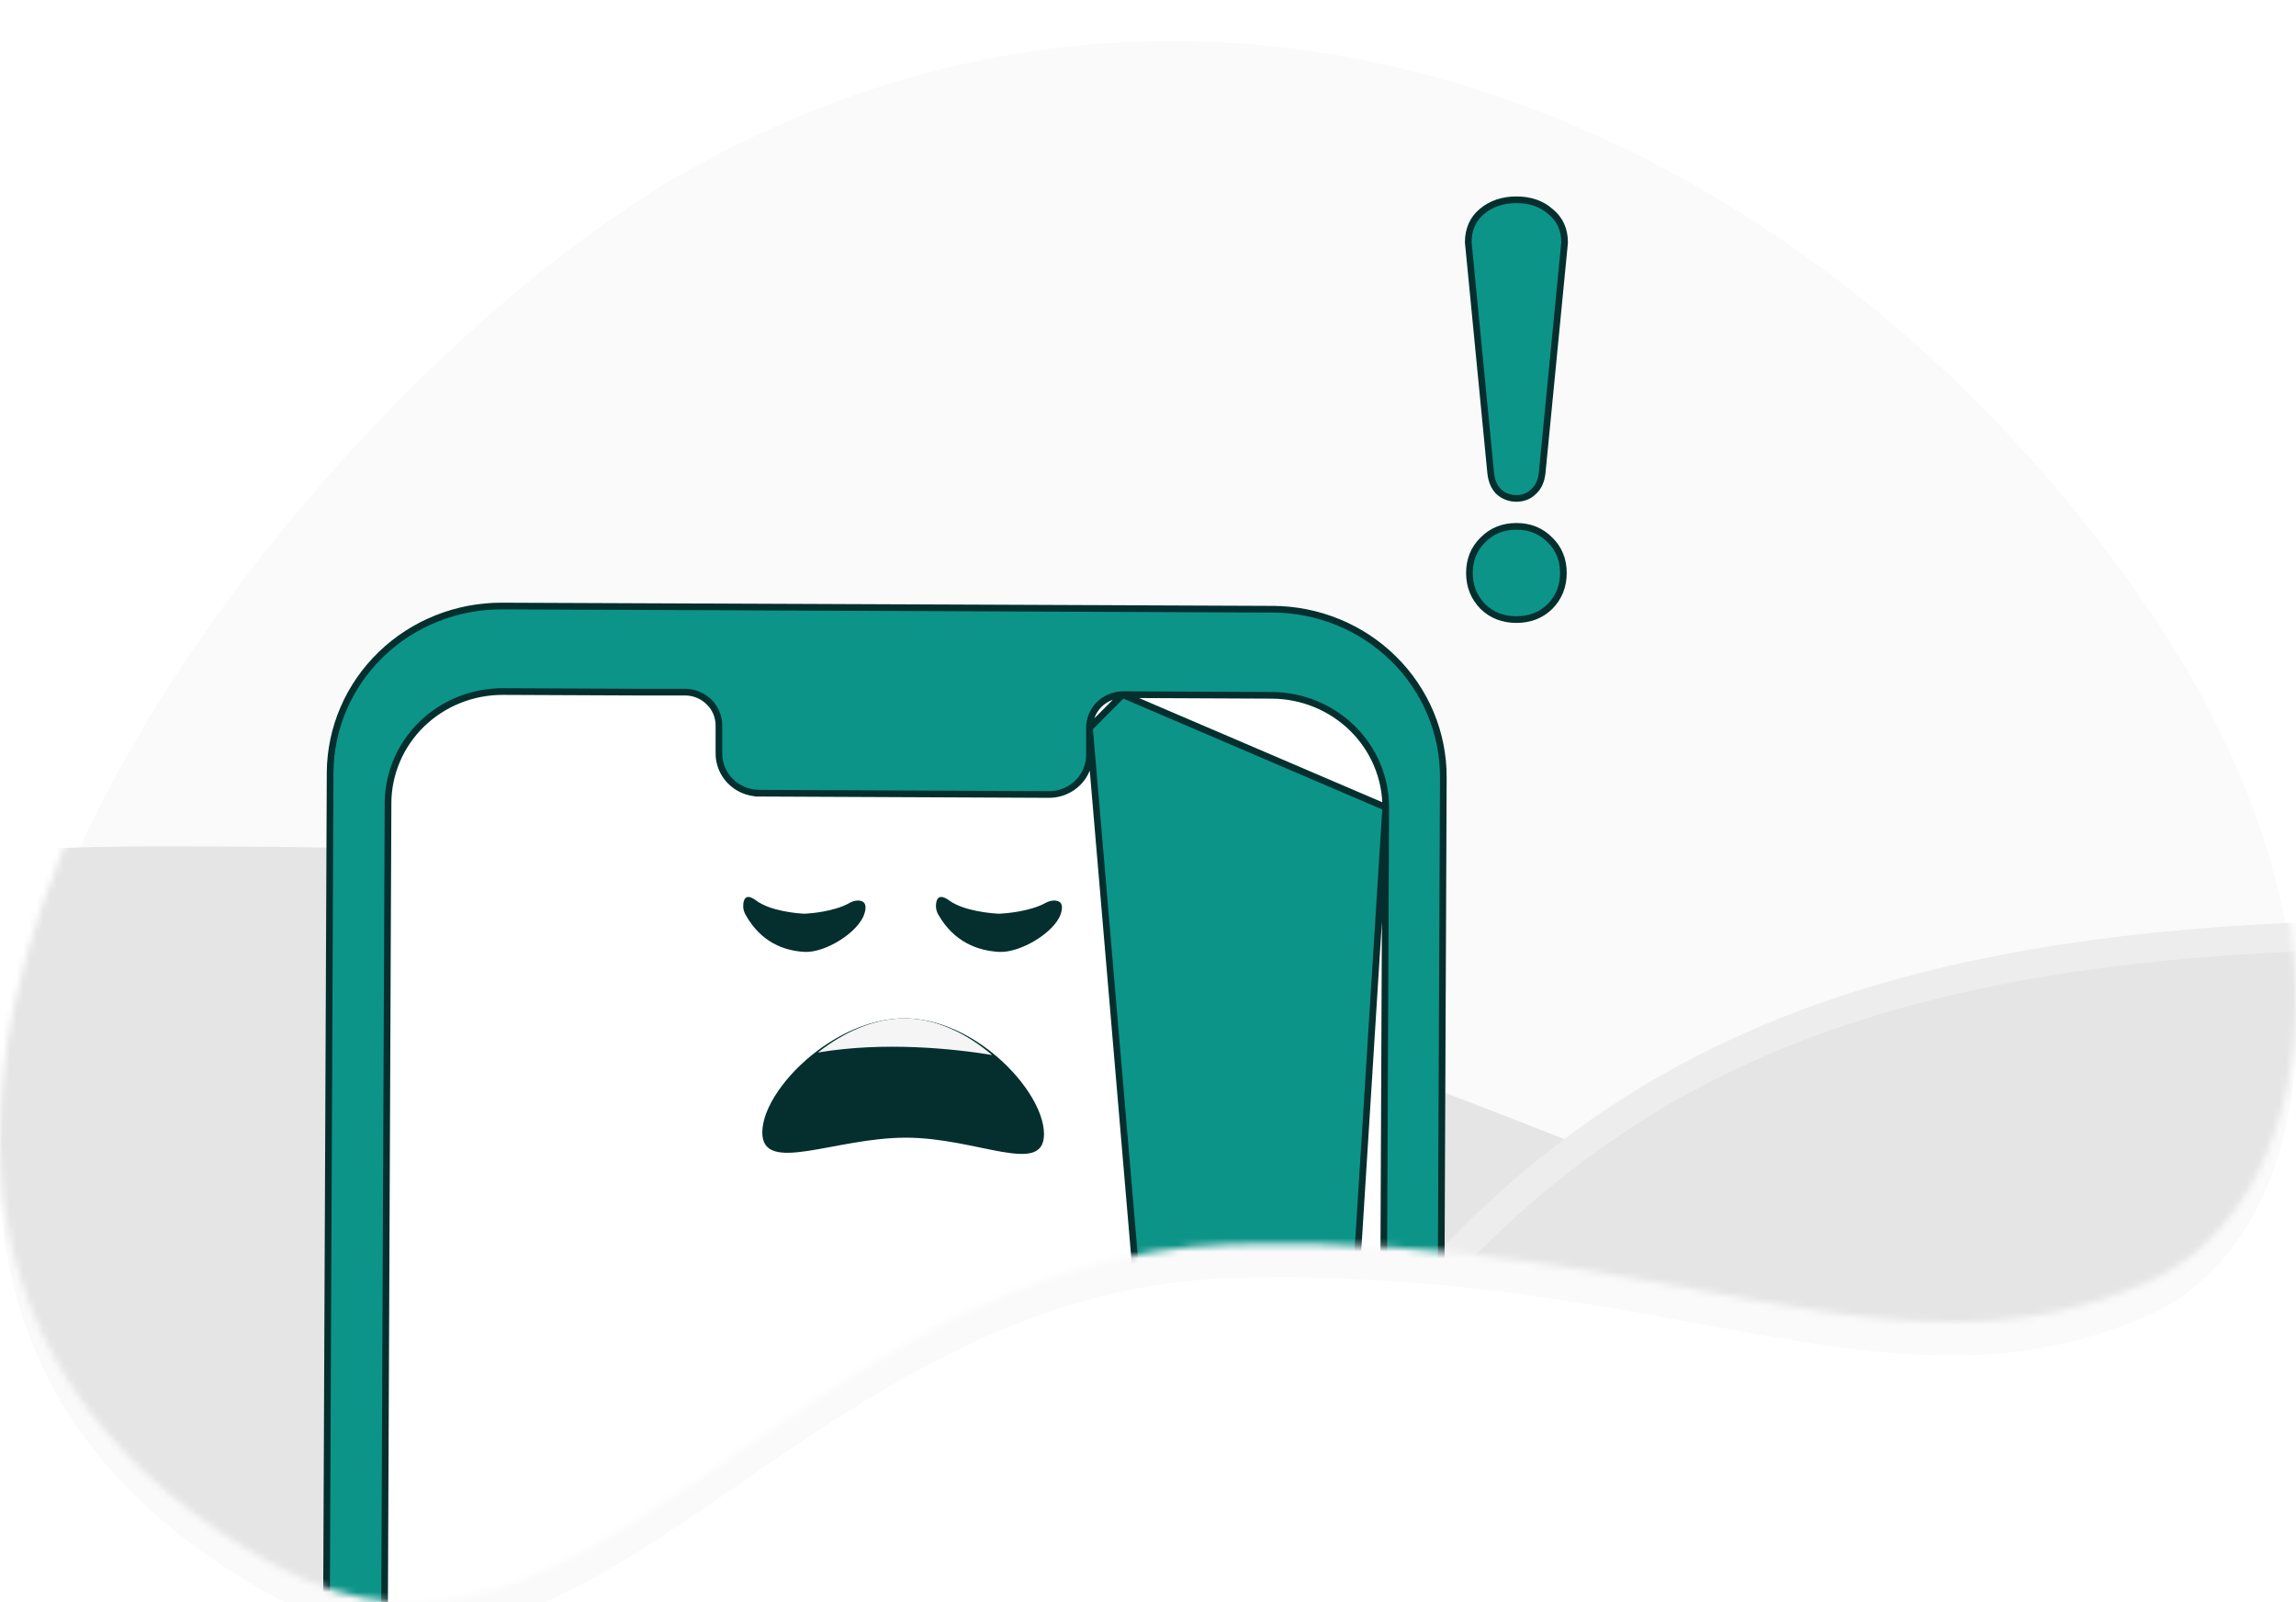
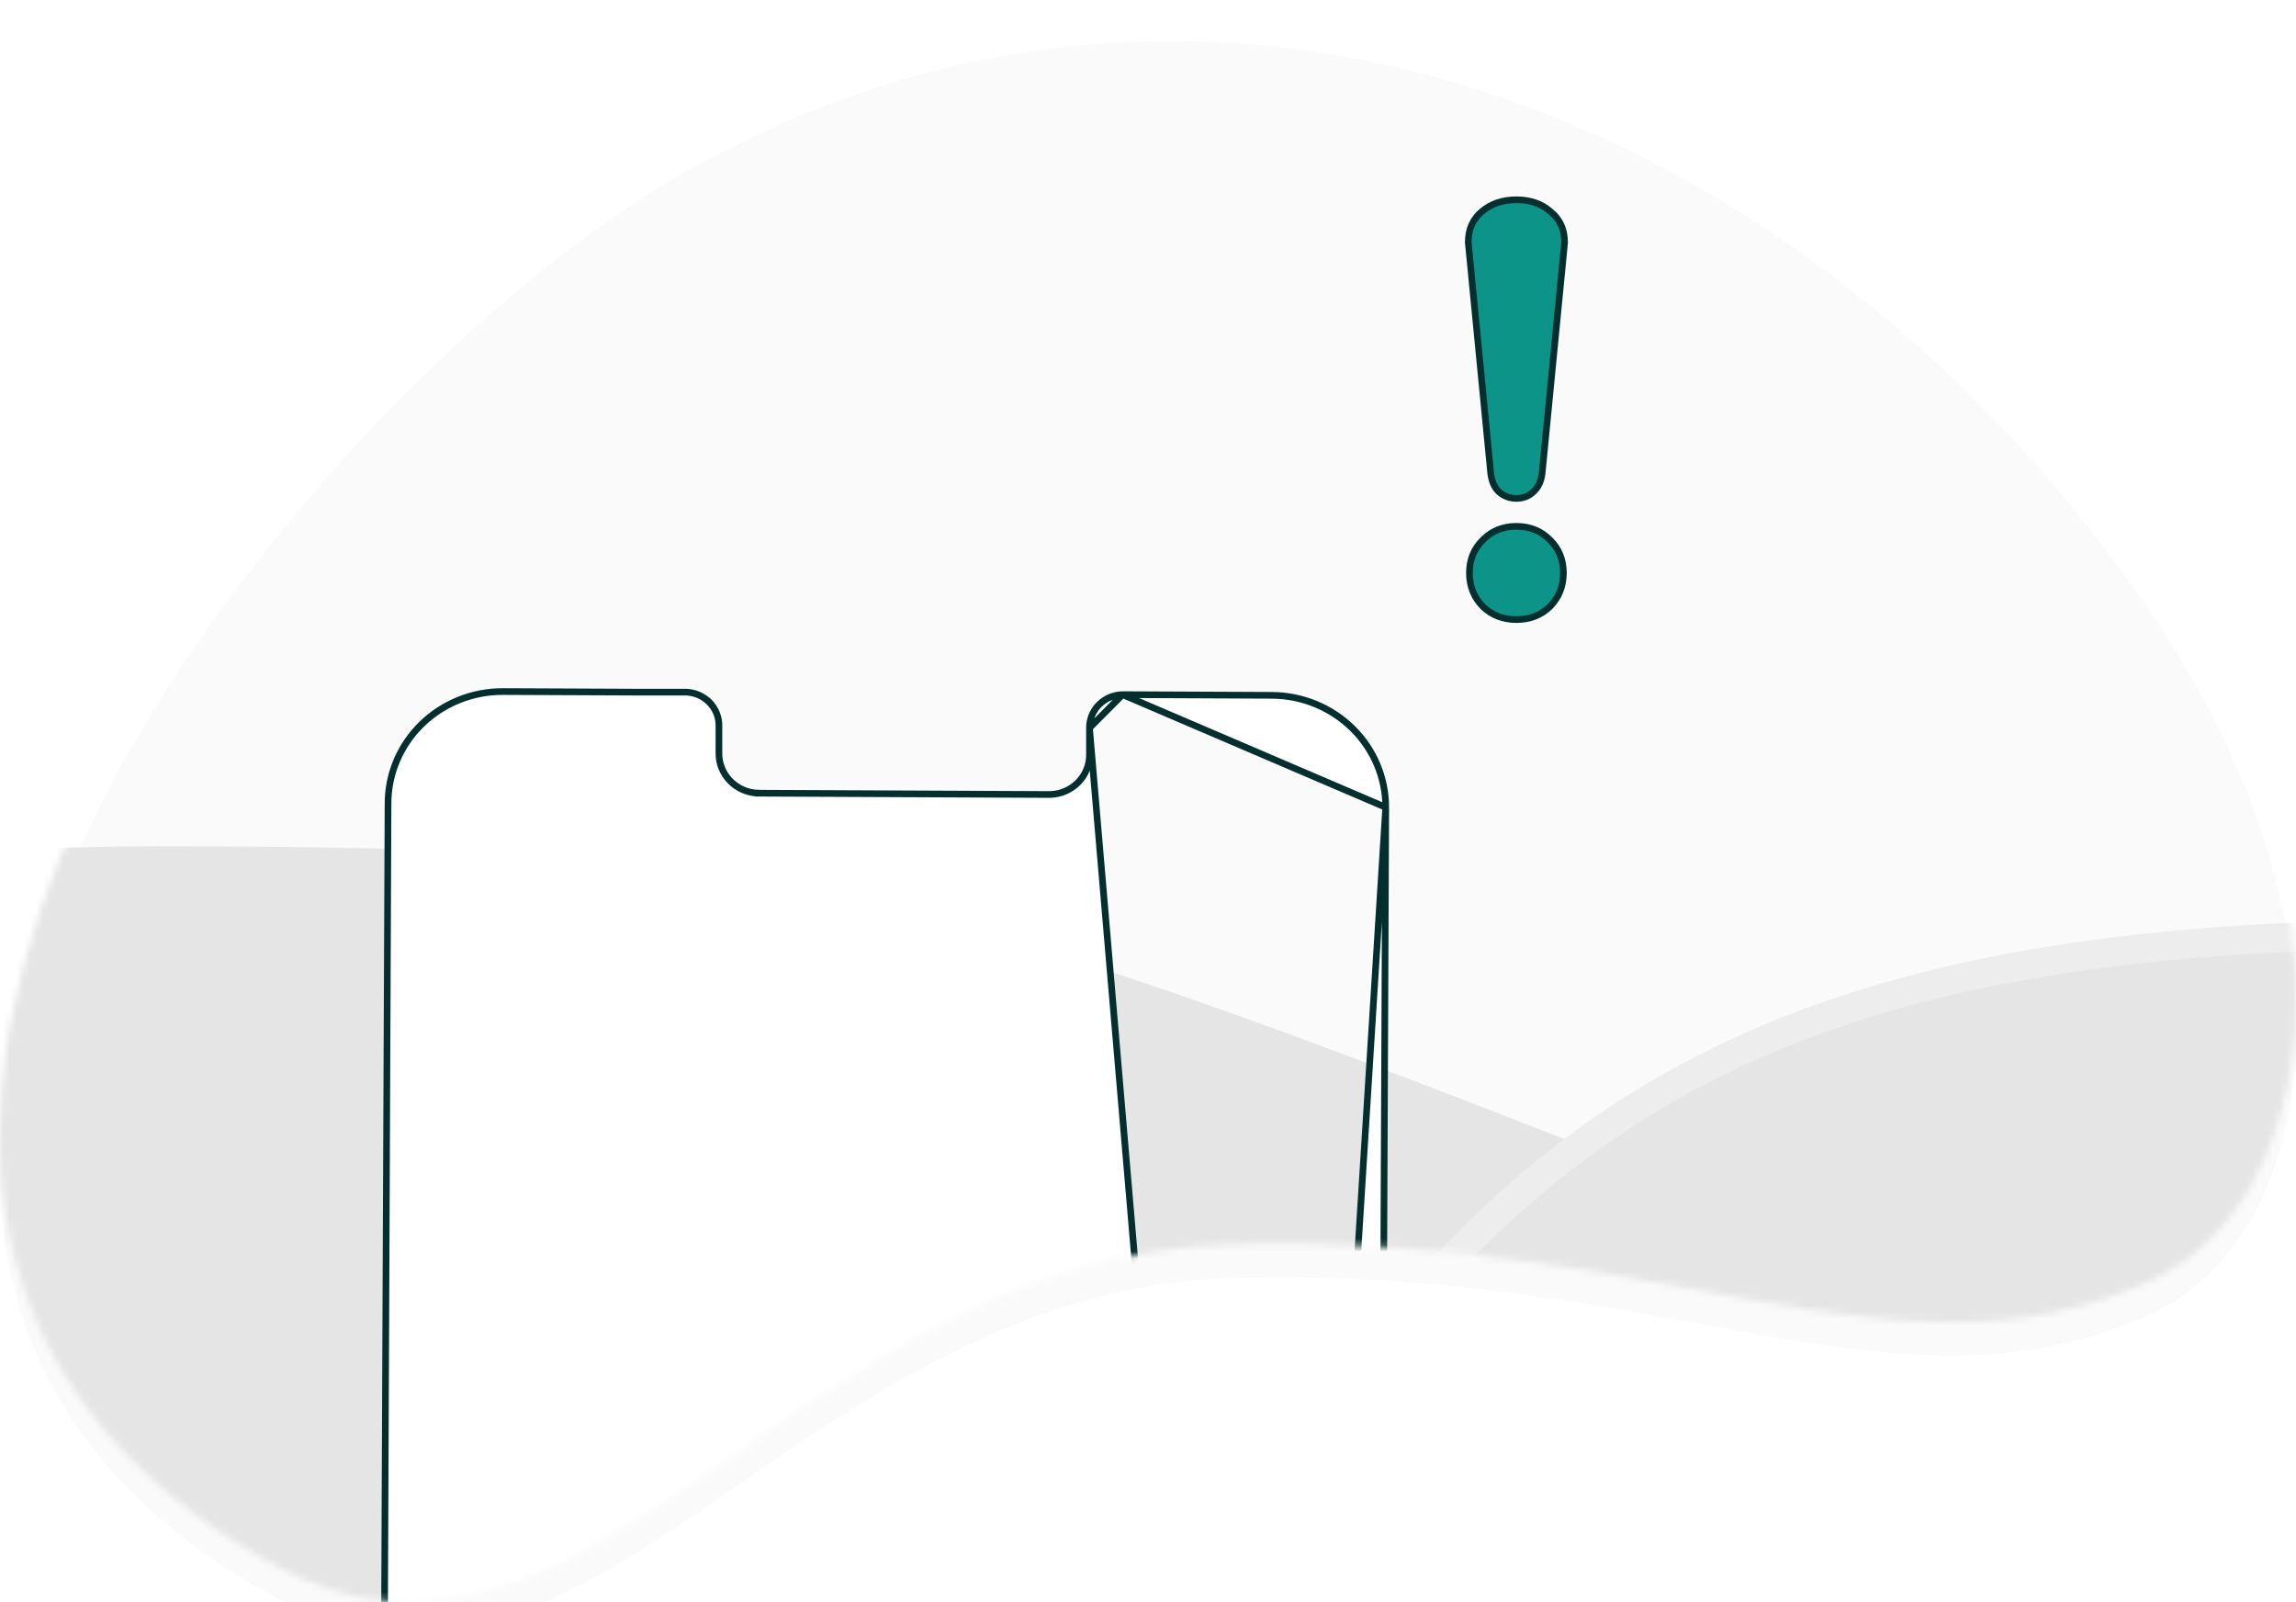
<svg xmlns="http://www.w3.org/2000/svg" width="344" height="240" viewBox="0 0 344 240" fill="none">
  <g filter="url(#filter0_i_3187_96960)">
    <path d="M103.024 19.444C43.042 53.092 -56.958 179.935 41.416 233.232C87.949 258.442 119.489 187.114 184.764 185.304C250.039 183.494 283.753 207.839 321.915 190.87C347.134 179.657 355.307 134.129 321.915 85.15C273.457 14.074 184.65 -26.346 103.024 19.444Z" fill="#FAFAFA" />
  </g>
  <mask id="mask0_3187_96960" style="mask-type:alpha" maskUnits="userSpaceOnUse" x="0" y="0" width="344" height="240">
    <path d="M103.024 19.556C43.042 53.398 -56.958 180.976 41.416 234.58C87.949 259.936 119.489 188.196 184.764 186.375C250.039 184.554 283.753 209.041 321.915 191.974C347.134 180.696 355.307 134.904 321.915 85.643C273.457 14.155 184.65 -26.499 103.024 19.556Z" fill="#F1F1FA" />
  </mask>
  <g mask="url(#mask0_3187_96960)">
    <path d="M297.456 195.683L301.651 197.358L55.876 264.078C-16.654 256.542 -155.288 232.648 -129.583 197.358C-97.452 153.246 -61.375 126.779 23.181 126.779C124.943 126.779 138.51 132.198 297.456 195.683Z" fill="#E5E5E5" />
    <path d="M363.924 139.965C408.097 139.965 443.682 149.542 481.107 195.631L361.47 249.502C282.529 241.322 170.295 250.101 198.272 211.793C233.243 163.907 271.895 139.965 363.924 139.965Z" fill="#E5E5E5" stroke="#EDEDED" stroke-width="4.349" />
-     <path d="M74.3 424.656H74.302H189.253C192.621 424.671 195.959 424.038 199.078 422.79C202.196 421.543 205.033 419.707 207.426 417.386C209.82 415.065 211.723 412.304 213.026 409.262C214.329 406.22 215.007 402.956 215.019 399.657L216.247 116.475C216.275 109.813 213.597 103.415 208.806 98.688C204.014 93.96 197.502 91.29 190.701 91.26L190.699 91.76L190.701 91.26L75.235 90.781C75.235 90.781 75.235 90.781 75.235 90.781C68.439 90.75 61.907 93.358 57.073 98.037C52.239 102.716 49.499 109.083 49.46 115.74L49.46 115.741L48.233 398.923L48.733 398.925L48.233 398.923C48.175 412.794 60.146 424.592 74.3 424.656Z" fill="#0D9488" stroke="#042F2E" />
    <path d="M163.231 109.044L163.231 109.048L163.231 113.017C163.249 114.586 162.631 116.097 161.516 117.219C160.401 118.342 158.879 118.986 157.284 119.013L157.273 119.013L113.628 118.817L113.617 118.817V118.816C112.014 118.774 110.492 118.111 109.384 116.97C108.278 115.831 107.676 114.306 107.715 112.731V108.766V108.757L107.715 108.757C107.739 107.452 107.237 106.187 106.316 105.237L106.675 104.889L106.316 105.237C105.396 104.288 104.131 103.727 102.79 103.678H94.921H94.918L75.327 103.592C75.327 103.592 75.327 103.592 75.327 103.592C73.073 103.587 70.841 104.016 68.758 104.855C66.674 105.694 64.781 106.925 63.185 108.479C61.589 110.033 60.322 111.878 59.457 113.91C58.591 115.941 58.143 118.119 58.138 120.319L58.138 120.32L56.942 396.728C56.942 396.728 56.942 396.728 56.942 396.728C56.932 401.159 58.717 405.416 61.909 408.566C65.103 411.716 69.444 413.503 73.984 413.531L189.224 414.049L163.231 109.044ZM163.231 109.044C163.219 107.744 163.732 106.49 164.662 105.555C165.591 104.621 166.861 104.081 168.198 104.055M163.231 109.044L168.198 104.055M168.198 104.055L190.583 104.157C190.583 104.157 190.584 104.157 190.584 104.157C195.118 104.187 199.454 105.972 202.644 109.117C205.834 112.261 207.621 116.511 207.617 120.936L168.198 104.055ZM207.617 120.937L206.421 397.345C206.405 401.785 204.587 406.039 201.364 409.173C198.14 412.306 193.774 414.061 189.225 414.049L207.617 120.937Z" fill="white" stroke="#042F2E" />
-     <path d="M156.418 169.876C156.418 176.243 146.437 170.419 135.736 170.419C125.035 170.419 114.212 176.002 114.212 169.635C114.212 166.004 117.662 160.955 122.61 157.288C126.339 154.524 130.918 152.545 135.517 152.545C140.247 152.545 144.88 154.688 148.576 157.629C153.241 161.338 156.418 166.322 156.418 169.876Z" fill="#042F2E" />
-     <path d="M148.643 158.034C142.925 157.106 132.584 155.976 122.542 157.665C126.29 154.682 130.893 152.545 135.517 152.545C140.27 152.545 144.928 154.858 148.643 158.034Z" fill="#F5F5F5" />
-     <path d="M120.685 136.866C121.444 136.823 125.019 136.553 127.289 135.253C127.654 135.037 128.066 134.915 128.488 134.898C129.21 134.877 130.041 135.18 129.509 136.874C128.647 139.645 123.645 142.762 120.54 142.59C117.554 142.423 114.012 141.215 111.672 136.967C111.448 136.559 111.338 136.097 111.353 135.631C111.38 134.773 111.691 133.699 113.293 134.897C115.459 136.514 119.568 136.821 120.392 136.866C120.49 136.871 120.587 136.871 120.685 136.866Z" fill="#042F2E" />
-     <path d="M149.845 136.866C150.628 136.823 154.311 136.553 156.65 135.253C157.026 135.037 157.45 134.915 157.886 134.898C158.629 134.877 159.485 135.18 158.937 136.874C158.05 139.645 152.895 142.762 149.696 142.59C146.62 142.423 142.97 141.215 140.56 136.967C140.329 136.559 140.215 136.097 140.231 135.631C140.259 134.773 140.579 133.699 142.23 134.897C144.462 136.514 148.695 136.821 149.544 136.866C149.644 136.871 149.745 136.871 149.845 136.866Z" fill="#042F2E" />
    <path d="M224.552 73.652L224.56 73.66L224.569 73.668C225.31 74.328 226.195 74.659 227.198 74.659C228.198 74.659 229.06 74.33 229.748 73.661C230.507 72.982 230.926 72.021 231.053 70.842L231.054 70.837L234.323 37.303L234.323 37.301L234.411 36.35L234.414 36.327V36.304C234.414 34.383 233.71 32.826 232.292 31.686C230.949 30.502 229.237 29.927 227.198 29.927C225.155 29.927 223.416 30.505 222.017 31.686C220.654 32.829 219.983 34.388 219.983 36.304V36.329L219.986 36.355L220.074 37.217L220.074 37.219L223.343 70.837L223.344 70.842C223.47 72.013 223.855 72.971 224.552 73.652ZM222.158 90.843L222.158 90.843L222.166 90.851C223.505 92.161 225.196 92.809 227.198 92.809C229.201 92.809 230.892 92.161 232.231 90.851L232.231 90.851L232.239 90.843C233.571 89.478 234.237 87.795 234.237 85.827C234.237 83.86 233.572 82.203 232.235 80.893C230.898 79.525 229.206 78.845 227.198 78.845C225.19 78.845 223.499 79.525 222.162 80.893C220.825 82.203 220.16 83.86 220.16 85.827C220.16 87.795 220.826 89.478 222.158 90.843Z" fill="#0D9488" stroke="#042F2E" />
  </g>
  <defs>
    <filter id="filter0_i_3187_96960" x="0" y="0" width="344" height="244.759" filterUnits="userSpaceOnUse" color-interpolation-filters="sRGB">
      <feFlood flood-opacity="0" result="BackgroundImageFix" />
      <feBlend mode="normal" in="SourceGraphic" in2="BackgroundImageFix" result="shape" />
      <feColorMatrix in="SourceAlpha" type="matrix" values="0 0 0 0 0 0 0 0 0 0 0 0 0 0 0 0 0 0 127 0" result="hardAlpha" />
      <feOffset dy="6.139" />
      <feGaussianBlur stdDeviation="8.185" />
      <feComposite in2="hardAlpha" operator="arithmetic" k2="-1" k3="1" />
      <feColorMatrix type="matrix" values="0 0 0 0 0.429 0 0 0 0 0.422 0 0 0 0 0.425 0 0 0 0.06 0" />
      <feBlend mode="normal" in2="shape" result="effect1_innerShadow_3187_96960" />
    </filter>
  </defs>
</svg>